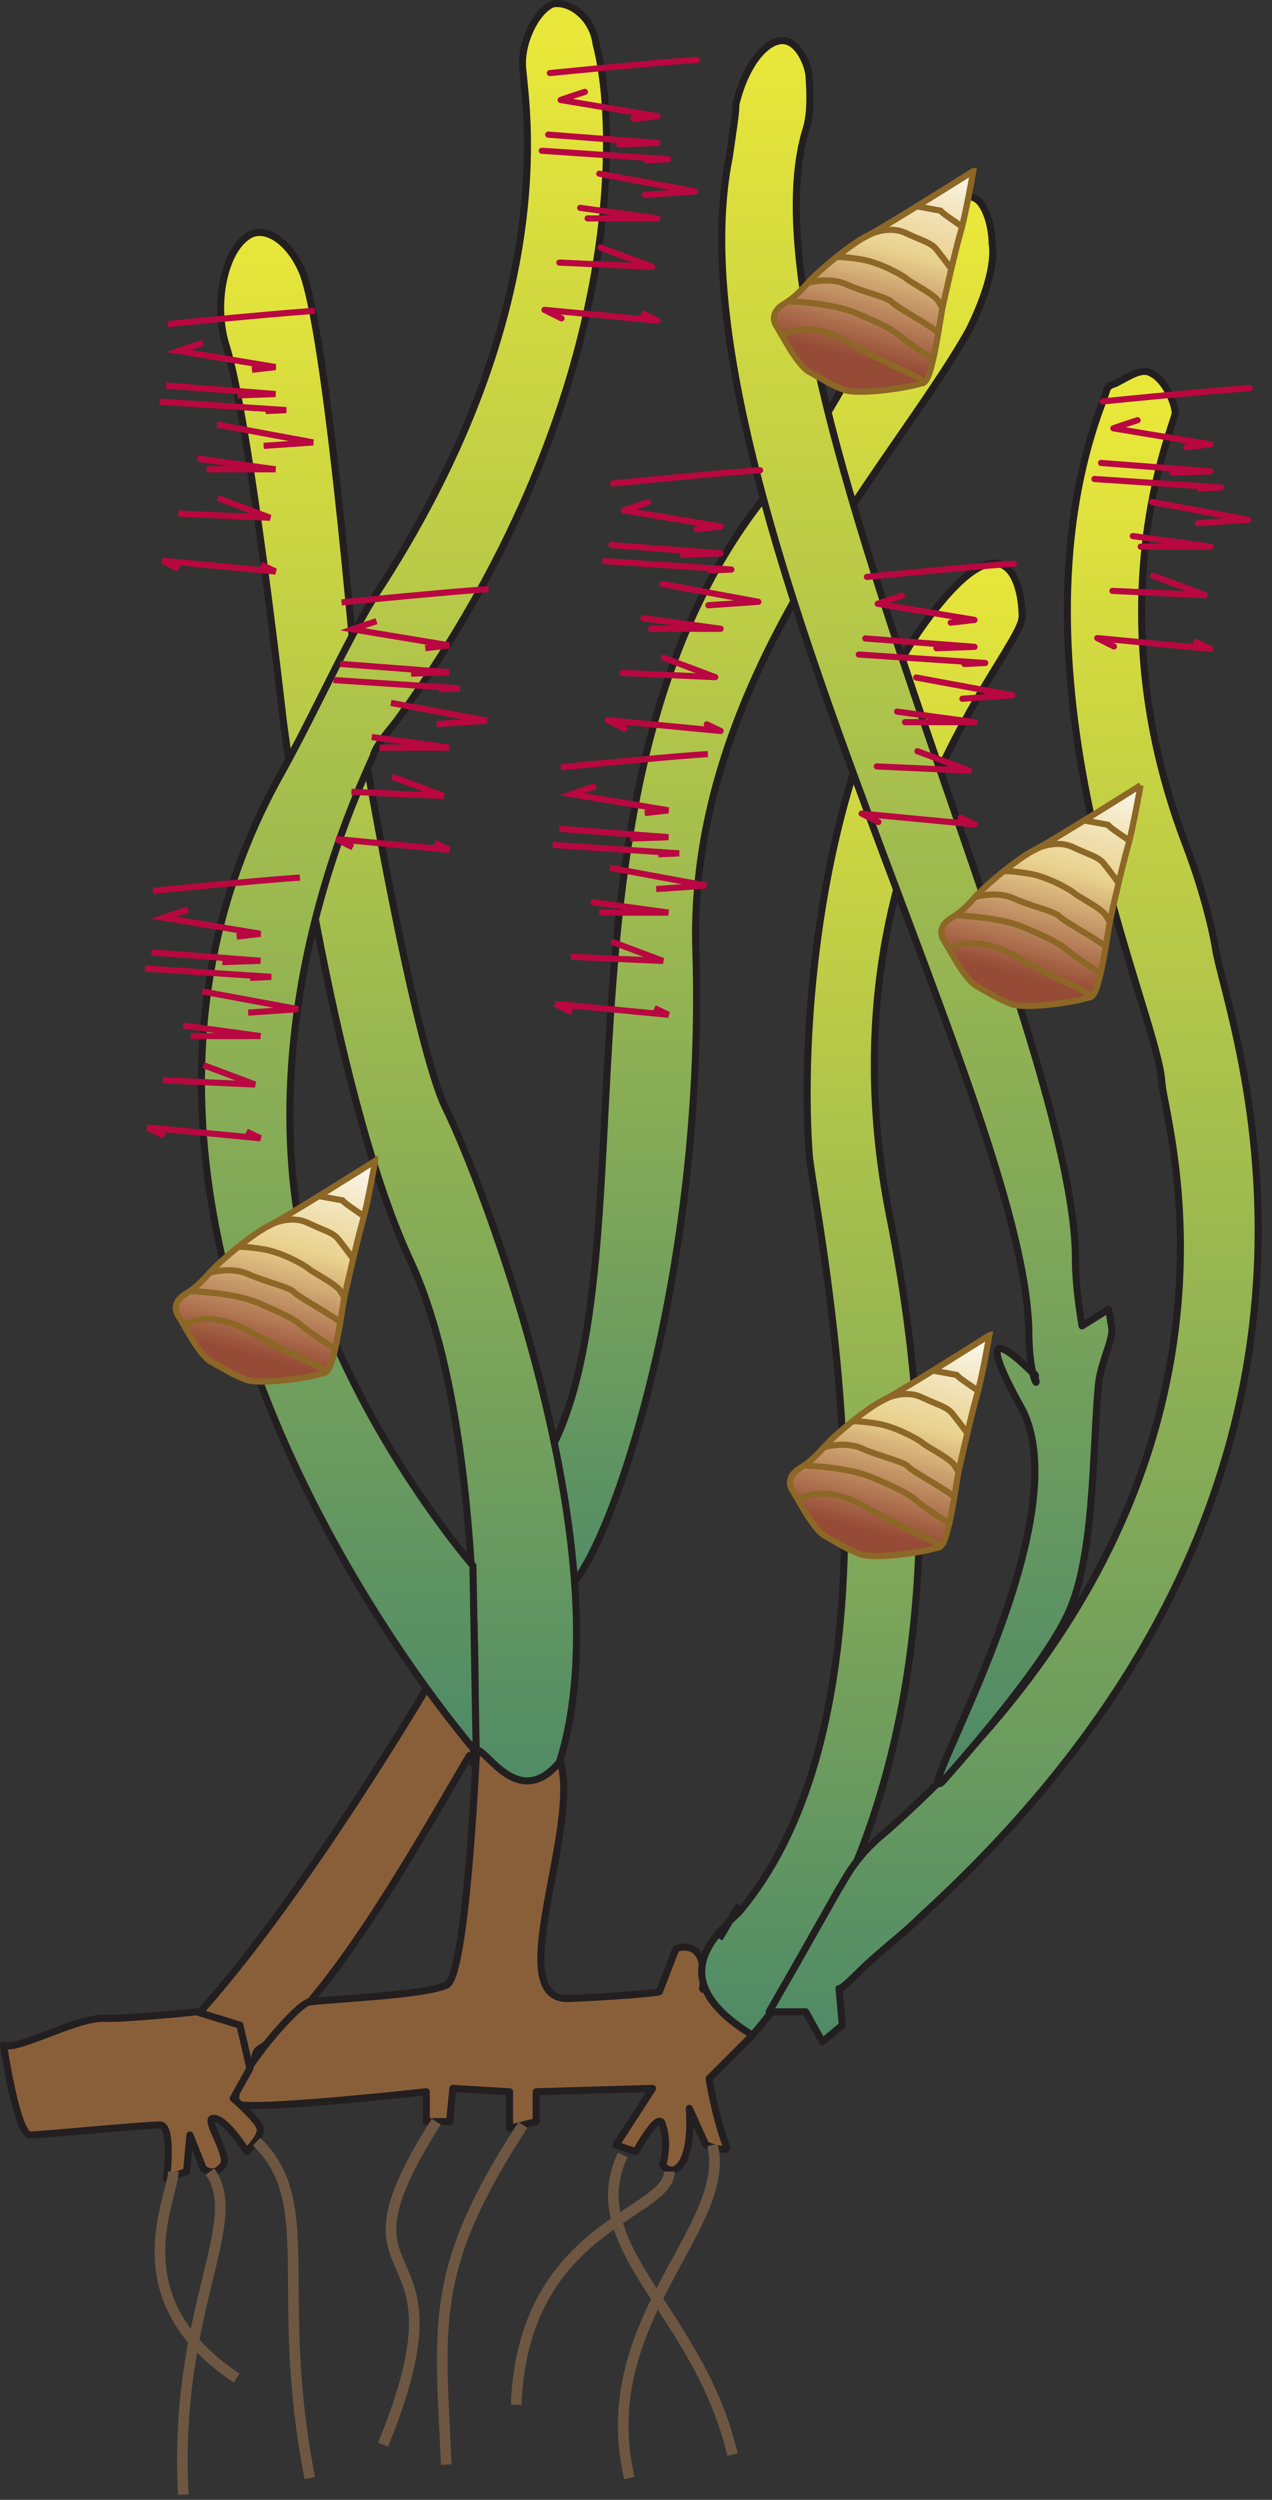
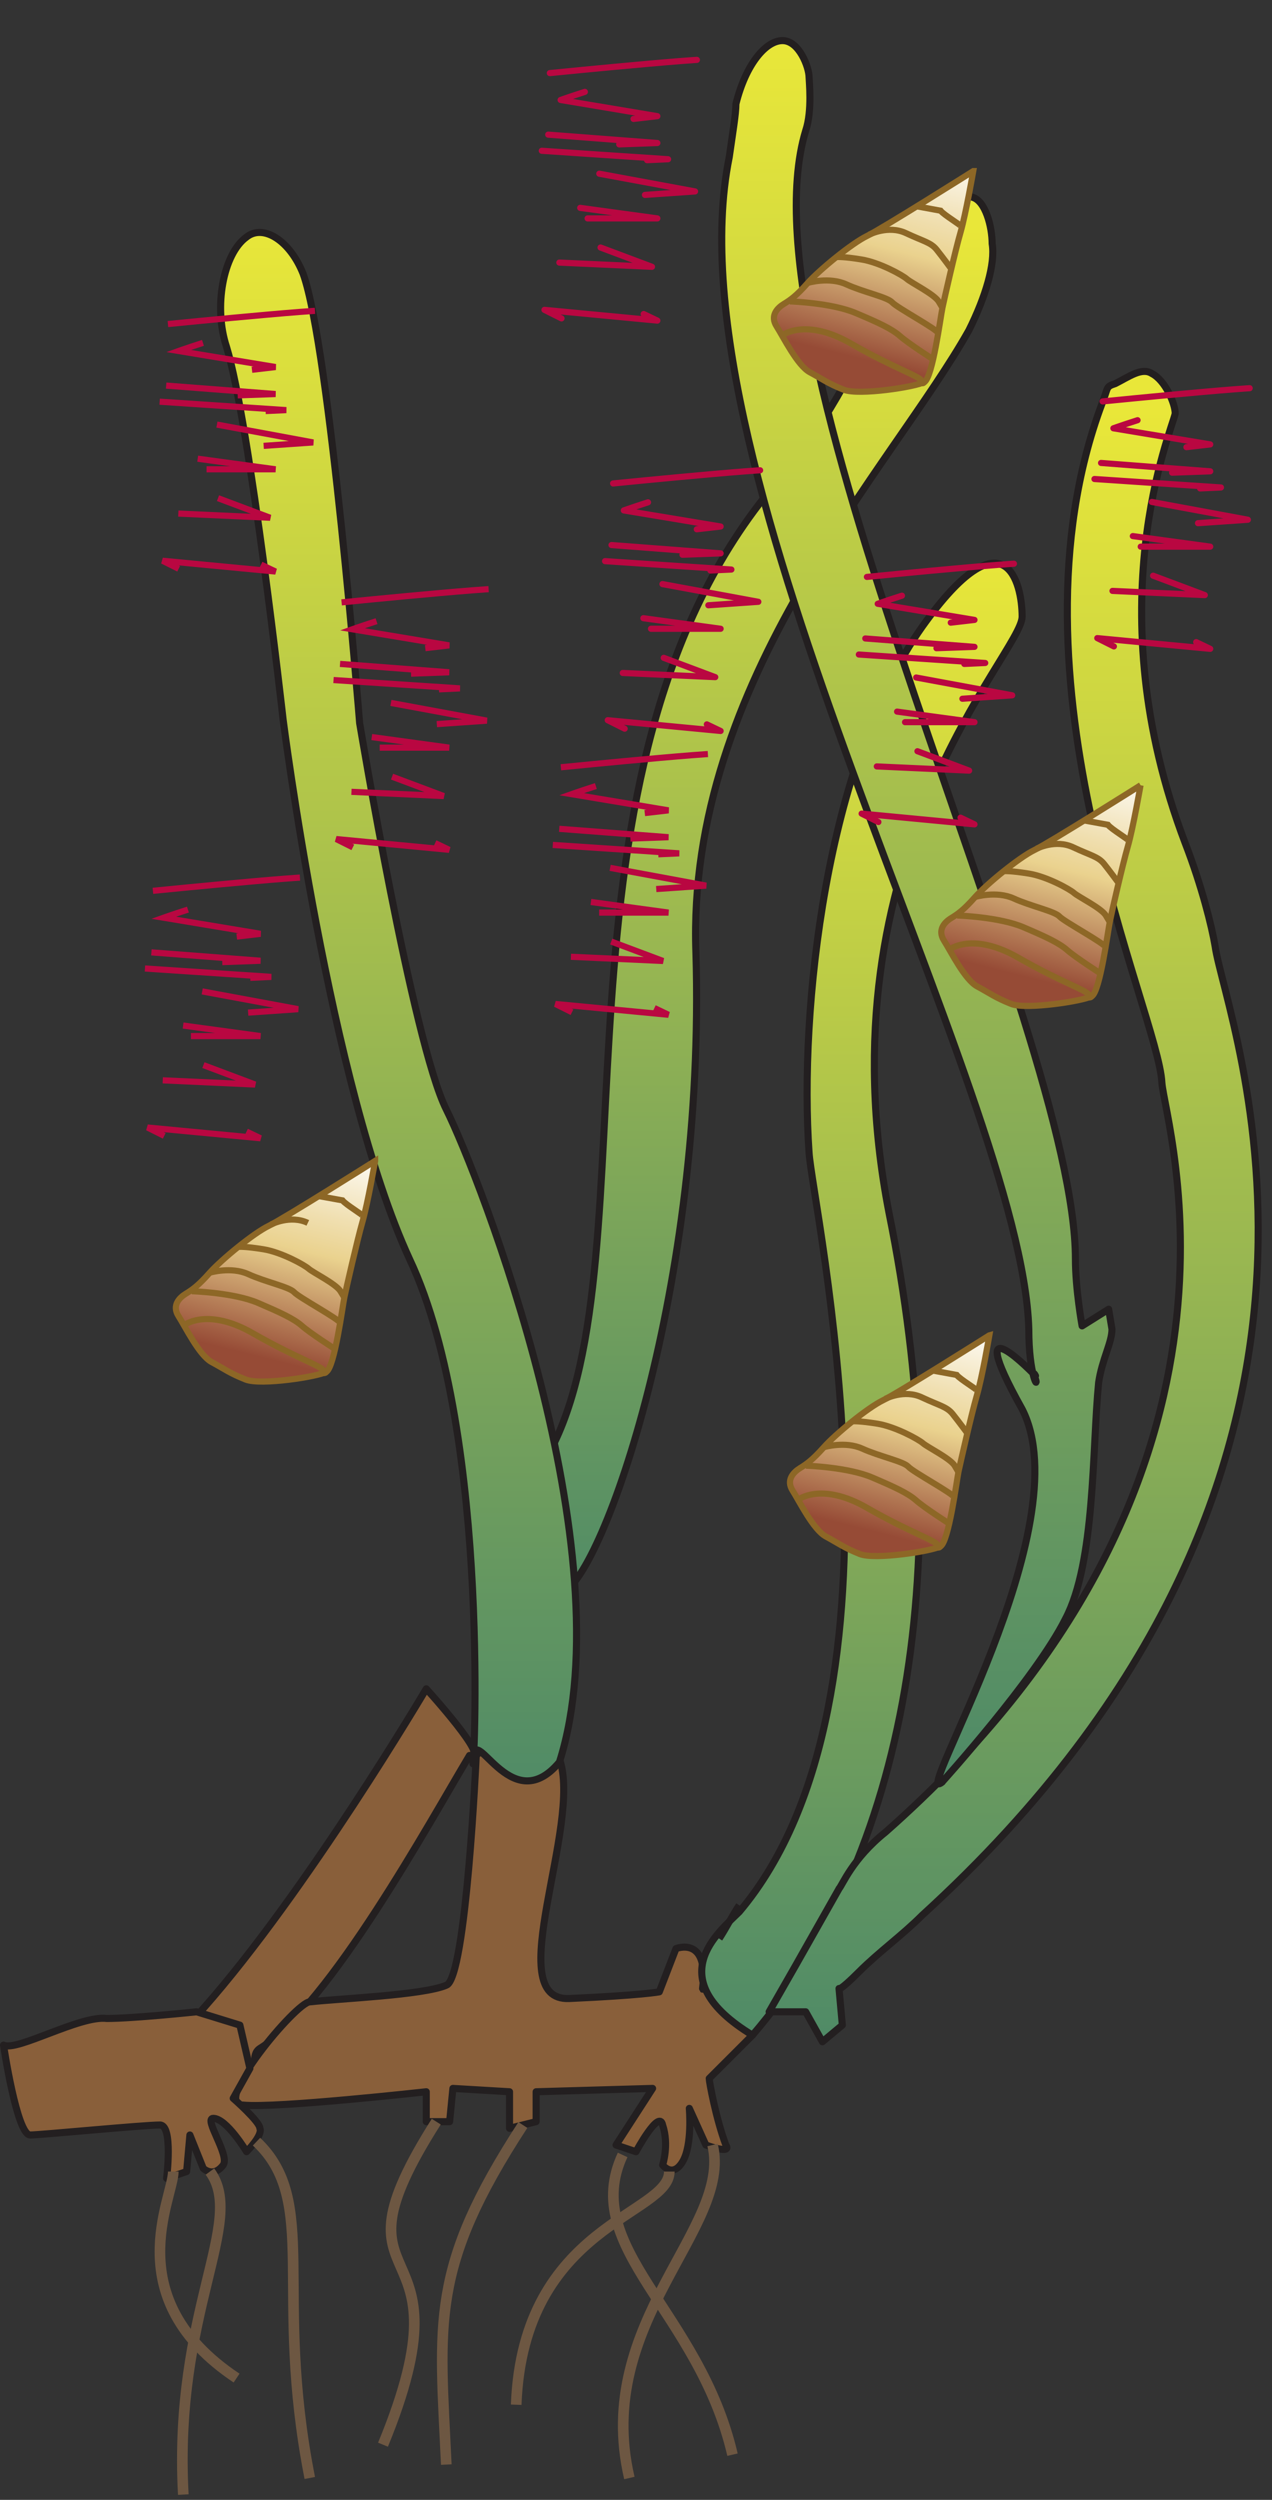
<svg xmlns="http://www.w3.org/2000/svg" xmlns:ns1="https://ian.umces.edu/media-library/" x="0px" y="0px" width="255" height="501" viewBox="0 0 255 501" xml:space="preserve">
  <rect x="0" y="0" width="255" height="501" fill="#333333" stroke="none" />
  <title>Posidonia with epiphytes</title>
  <desc>
    <ns1:title>Posidonia with epiphytes</ns1:title>
    <ns1:descr>Illustration of Posidonia with epiphytes</ns1:descr>
    <ns1:scene>
      <ns1:contains>seagrass, SAV, Plantae, vascular, Magnoliophyta, angiosperm, flowering plant, Liliopsida, monocot, Alismatidae, Najadales, Posidoniaceae, Posidonia, with, epiphytes, snails</ns1:contains>
      <ns1:when>1999-01-01</ns1:when>
    </ns1:scene>
  </desc>
  <defs />
  <path stroke-linejoin="round" stroke="#231F20" stroke-width="1.42" d="m85.452 338.46s-24.013 40.705-44.708 64.061c-6.005 6.67 2.009 3.338 4.017 3.338h2.667s-.672 7.335 2.002 8.007.672-2.009 2.667-3.338c14.004-8.679 34.028-45.374 42.028-58.714 4.68 1.32-8.673-13.36-8.673-13.36z" fill="#895F3A" />
  <path stroke-linejoin="round" stroke="#231F20" stroke-width="1.42" d="m150.85 407.87c-2.66 2.66-5.999 5.998-8.672 8.672 0 .658 1.337 8 3.332 13.34 1.337 1.995-4.003 0-4.003 0l-3.318-7.342s.658 7.342-1.35 10.687c-1.995 3.339-4.003.658-4.003.658s1.343-4.003 0-8.007c-.665-3.338-5.34 5.347-5.34 5.347l-3.997-1.343 7.328-11.345-23.349.671v5.991l-5.333 1.337v-7.328l-11.352-.671-.658 6.662h-4.682v-5.991s-30.025 3.332-36.688 2.674c-6.676 0 10.673-20.688 13.34-20.688 6.005-.672 22.684-1.337 27.365-3.331 3.997-1.351 6.005-46.046 6.005-46.046s12.003-12.682 16.678.658c4.682 13.354-12.003 48.719 2.008 48.047 14.677-.665 18.008-1.337 18.008-1.337l3.345-8.665s6.663-2.68 5.327 8c0 .665 0-1.336 1.336-4.668 0-1.33.672-3.332 2.002-5.34 1.32-2.01 6.66 19.36 6.66 19.36z" fill="#895F3A" />
  <linearGradient id="ian_symbols_2238622504df2d84796a33402715f7b9" y2="197.78" gradientUnits="userSpaceOnUse" x2="24.46" gradientTransform="matrix(1.879 0 0 1.879 126.83 43.814)" y1="35.143" x1="24.46">
    <stop stop-color="#E9E739" offset="0" />
    <stop stop-color="#4B8868" offset="1" />
  </linearGradient>
  <path stroke-linejoin="round" stroke="#231F20" stroke-width="1.42" d="m148.19 383.17c36.688-43.386 14.677-141.47 14.005-152.15-1.995-28.688 3.346-78.079 22.684-105.43 16.699-23.362 20.03-8.685 20.03-2.008 0 7.334-40.705 47.381-26.693 119.46 13.354 66.062 5.333 126.78-27.365 164.83-18.69-11.36-6.68-20.7-2.67-24.7z" fill="url(#ian_symbols_2238622504df2d84796a33402715f7b9)" />
  <path stroke-linejoin="round" stroke="#231F20" stroke-width="1.42" d="m144.18 388.51c1.33-2.009 2.667-4.675 4.01-6.677" fill="none" />
  <linearGradient id="ian_symbols_71387fb0d0eb6e14adbead9157c5096c" y2="152.43" gradientUnits="userSpaceOnUse" x2="14.309" gradientTransform="matrix(1.879 0 0 1.879 126.83 43.814)" y1=".683" x1="14.309">
    <stop stop-color="#E9E739" offset="0" />
    <stop stop-color="#4B8868" offset="1" />
  </linearGradient>
  <path stroke-linejoin="round" stroke="#231F20" stroke-width="1.42" d="m110.14 291.08c21.367-39.368-3.332-136.79 45.373-194.19 11.365-12.676 18.022-28.688 21.354-34.029 4.017-7.335 7.349-16.013 8.007-18.68 1.337-3.345 6.69-6.012 10.008-4.668 2.688.651 4.018 5.992 4.018 9.336.665 3.99-1.33 10.68-4.662 17.343-15.348 27.365-56.732 70.065-54.723 124.8 1.988 66.727-18.687 124.78-26.7 128.13-8 3.33-2.68-28.04-2.68-28.04z" fill="url(#ian_symbols_71387fb0d0eb6e14adbead9157c5096c)" />
  <linearGradient id="ian_symbols_0e022306d93aaa146921665a0db85a3f" y2="172.91" gradientUnits="userSpaceOnUse" x2="-24.97" gradientTransform="matrix(1.879 0 0 1.879 126.83 43.814)" y1=".367" x1="-24.97">
    <stop stop-color="#E9E739" offset="0" />
    <stop stop-color="#4B8868" offset="1" />
  </linearGradient>
  <path stroke-linejoin="round" stroke="#231F20" stroke-width="1.42" d="m94.809 353.14c0 6.005 3.997-65.397-12.688-100.77-16.021-34.69-25.357-108.1-25.357-108.1s-6.664-59.399-11.346-74.734c-2.667-8.013-.659-18.693 4.01-22.038 3.332-2.66 8.679.685 11.332 7.349 5.34 14.689 11.338 90.082 11.338 90.082s10.687 64.081 17.37 77.42c6.664 13.347 36.023 88.759 22.684 130.79-10.01 12.01-17.341-9.34-17.341 0z" fill="url(#ian_symbols_0e022306d93aaa146921665a0db85a3f)" />
  <path stroke-linejoin="round" stroke="#231F20" stroke-width="1.42" d="m.71 409.86c2.673 1.337 15.334-6.012 20.702-5.34 5.326 0 18.008-1.337 18.008-1.337l8.671 2.673 2.009 8.672-3.346 5.999s5.341 4.667 5.341 6.004c.665 1.344-2.667 4.688-2.667 4.688s-4.01-6.683-6.676-6.683c-2.009 0 3.332 7.335 2.008 9.343-2.008 2.681-4.017.672-4.017.672l-2.674-6.677-.658 7.328-4.01 1.357s1.336-10.688-1.33-10.688c-3.338 0-24.014 2.002-26.022 2.002-2.666.02-5.339-18-5.339-18z" fill="#895F3A" />
  <linearGradient id="ian_symbols_878283ad62fd1294512f1ab315c7d888" y2="168.11" gradientUnits="userSpaceOnUse" x2="-24.392" gradientTransform="matrix(1.879 0 0 1.879 126.83 43.814)" y1="-18.91" x1="-24.392">
    <stop stop-color="#E9E739" offset="0" />
    <stop stop-color="#4B8868" offset="1" />
  </linearGradient>
-   <path stroke-linejoin="round" stroke="#231F20" stroke-width="1.42" d="m95.474 351.13s-91.432-104.11-38.71-196.85c7.348-13.36 13.353-27.372 20.016-37.38 35.372-55.382 28.702-94.75 28.037-102.76-.672-5.34 2.66-12.004 5.991-13.347 3.352-.665 8.014 2.667 8.686 8.006 4.668 17.35 5.326 72.739-39.362 134.8-1.343 2.009-4.688 5.348-5.347 8.007-20.695 45.387-20.03 86.764-9.337 113.44 11.332 28.023 29.36 48.726 29.36 48.726l.660 37.35z" fill="url(#ian_symbols_878283ad62fd1294512f1ab315c7d888)" />
  <linearGradient id="ian_symbols_2e752f2d34d71fb4bd0c1b1025bf3b9e" y2="199.21" gradientUnits="userSpaceOnUse" x2="40.648" gradientTransform="matrix(1.879 0 0 1.879 126.83 43.814)" y1="20.371" x1="40.648">
    <stop stop-color="#E9E739" offset="0" />
    <stop stop-color="#4B8868" offset="1" />
  </linearGradient>
  <path stroke-linejoin="round" stroke="#231F20" stroke-width="1.42" d="m168.2 378.5c.665-.671 2.674-6.012 9.337-11.338 79.415-70.079 56.054-141.47 55.389-150.15-.658-14.019-32.706-80.752-12.004-136.13 1.324-3.345.665-3.345 2.674-4.01 2.667-1.337 5.319-3.332 7.328-2.009 2.667 1.351 4.675 6.019 4.675 8.014-.672 3.345-16.02 38.696 1.995 86.078 3.346 8.672 5.34 16.692 6.005 20.688 2.009 14.684 39.368 104.78-58.727 194.19-3.99 4.003-8.658 7.335-12.661 11.338-4.011 4.01-4.011 3.345-4.011 3.345l.665 7.342-3.996 3.332-3.352-6.005h-7.328l5.34-9.337 8.68-15.34z" fill="url(#ian_symbols_2e752f2d34d71fb4bd0c1b1025bf3b9e)" />
  <linearGradient id="ian_symbols_1cf571534e5ea4c495a946d54620a4c7" y2="169.88" gradientUnits="userSpaceOnUse" x2="30.368" gradientTransform="matrix(1.879 0 0 1.879 126.83 43.814)" y1="-18.989" x1="30.368">
    <stop stop-color="#E9E739" offset="0" />
    <stop stop-color="#4B8868" offset="1" />
  </linearGradient>
  <path stroke-linejoin="round" stroke="#231F20" stroke-width="1.42" d="m188.89 357.14c-6.663 5.341 28.037-51.371 16.021-74.733-12.668-22.697 2.68-6.677 2.68-6.677s-.672-1.323 0 .665c.652 2.008-1.344-.665-1.344-10.008-1.336-47.369-72.725-172.16-60.056-234.89.658-4.655 1.343-8.685 1.343-10.681 1.988-7.993 6.005-12.681 9.337-12.681s5.326 5.354 5.326 7.341c0 .672.672 6.684-.671 10.68-13.992 46.045 54.066 180.18 54.066 226.22 0 5.998 1.336 13.347 1.336 13.347l5.327-3.345.665 4.01c0 2.667-1.989 6.012-2.674 10.68-1.31 13.34-.658 36.023-6.663 47.388-6.02 12-24.72 32.68-24.72 32.68z" fill="url(#ian_symbols_1cf571534e5ea4c495a946d54620a4c7)" />
  <path stroke-linejoin="round" stroke="#6D5742" stroke-width="2.131" d="m142.85 429.88c3.997 16.691-24.027 35.365-16.678 66.733" fill="none" />
  <path stroke-linejoin="round" stroke="#6D5742" stroke-width="2.131" d="m124.82 431.87c-8.671 18.693 15.362 31.368 22.025 60.07" fill="none" />
  <path stroke-linejoin="round" stroke="#6D5742" stroke-width="2.131" d="m134.18 435.2c0 8.686-29.36 10.693-30.697 46.731" fill="none" />
  <path stroke-linejoin="round" stroke="#6D5742" stroke-width="2.131" d="m104.82 425.87c-18.693 28.709-16.692 39.369-15.349 68.057" fill="none" />
  <path stroke-linejoin="round" stroke="#6D5742" stroke-width="2.131" d="m87.46 425.2c-23.348 36.723 8.014 19.366-10.68 64.739" fill="none" />
  <path stroke-linejoin="round" stroke="#6D5742" stroke-width="2.131" d="m51.423 429.21c12.689 12.01 3.332 30.038 10.68 67.398" fill="none" />
  <path stroke-linejoin="round" stroke="#6D5742" stroke-width="2.131" d="m42.087 435.2c7.341 10.022-7.349 28.037-5.34 64.739" fill="none" />
  <path stroke-linejoin="round" stroke="#6D5742" stroke-width="2.131" d="m34.738 435.2c0 5.34-11.345 25.37 12.688 41.391" fill="none" />
  <linearGradient id="ian_symbols_6142e5d85132e574a1dfe60e804f4161" y2="-7479.3" gradientUnits="userSpaceOnUse" x2="5211.7" gradientTransform="matrix(.04 0 0 .04 8.13 447.48)" y1="-6255.4" x1="4906.6">
    <stop stop-color="#964B36" offset=".034" />
    <stop stop-color="#EAD28E" offset=".486" />
    <stop stop-color="#F0DFB0" offset=".638" />
    <stop stop-color="#fff" offset=".949" />
    <stop stop-color="#FAF9FA" offset=".95" />
    <stop stop-color="#DAD0D9" offset=".952" />
    <stop stop-color="#BDAABA" offset=".954" />
    <stop stop-color="#A48A9F" offset=".957" />
    <stop stop-color="#8E6E89" offset=".96" />
    <stop stop-color="#7D5877" offset=".964" />
    <stop stop-color="#70476A" offset=".968" />
    <stop stop-color="#673C60" offset=".973" />
    <stop stop-color="#61355B" offset=".98" />
    <stop stop-color="#603359" offset="1" />
  </linearGradient>
  <path stroke="#8D6726" stroke-width="1.233" d="m228.66 157.37s-18.3 11.542-21.333 13.007c-3.032 1.479-9.479 6.758-11.84 9.391-2.341 2.653-3.521 3.434-4.784 4.214-1.282.773-2.836 2.341-1.472 4.505 1.377 2.151 4.159 7.844 6.656 9.194 2.538 1.364 3.616 2.246 6.854 3.528 3.019 1.181 14.473-.597 16.142-1.567 1.656-.984 3.224-13.109 3.616-14.975.374-1.852 2.538-11.352 3.61-15.07 1.06-3.71 2.54-12.22 2.54-12.22z" fill="url(#ian_symbols_6142e5d85132e574a1dfe60e804f4161)" />
  <path stroke="#8D6726" stroke-width="1.233" d="m190.79 190.04s4.601-3.121 13.306 1.866c8.706 4.987 14.094 6.643 14.182 7.525.102.882.597.21.597.21" fill="none" />
  <path stroke="#8D6726" stroke-width="1.233" d="m191.87 183.48c.284 0 8.516.299 13.306 2.354 4.417 1.886 7.151 3.135 8.794 4.601 1.676 1.466 6.568 4.601 6.568 4.601" fill="none" />
  <path stroke="#8D6726" stroke-width="1.233" d="m201.35 174.58s1.27-.088 4.898.496c3.624.583 8.211 3.121 9.093 3.908.883.78 5.49 3.033 6.358 4.499.882 1.479.882 1.479.882 1.479" fill="none" />
  <path stroke="#8D6726" stroke-width="1.233" d="m207.82 170.09s3.807-1.954 7.328-.285c3.521 1.656 5 1.853 6.181 3.318 1.167 1.459 2.823 3.719 2.823 3.719" fill="none" />
  <path stroke="#8D6726" stroke-width="1.233" d="m195.48 179.76s4.302-1.269 7.735.299c3.433 1.567 8.224 2.551 9.193 3.623.991 1.065 9.202 5.469 9.202 6.154" fill="none" />
  <path stroke="#8D6726" stroke-width="1.233" d="m217.31 164.42l4.791.875c.691.882 4.2 2.945 4.2 3.229" fill="none" />
  <linearGradient id="ian_symbols_d8de1dc01fb53284f9cacdcd59b980c1" y2="-5963.5" gradientUnits="userSpaceOnUse" x2="2122.4" gradientTransform="matrix(.04 0 0 .04 -22.98 462.74)" y1="-4739.9" x1="1817.3">
    <stop stop-color="#964B36" offset=".034" />
    <stop stop-color="#EAD28E" offset=".486" />
    <stop stop-color="#F0DFB0" offset=".638" />
    <stop stop-color="#fff" offset=".949" />
    <stop stop-color="#FAF9FA" offset=".95" />
    <stop stop-color="#DAD0D9" offset=".952" />
    <stop stop-color="#BDAABA" offset=".954" />
    <stop stop-color="#A48A9F" offset=".957" />
    <stop stop-color="#8E6E89" offset=".96" />
    <stop stop-color="#7D5877" offset=".964" />
    <stop stop-color="#70476A" offset=".968" />
    <stop stop-color="#673C60" offset=".973" />
    <stop stop-color="#61355B" offset=".98" />
    <stop stop-color="#603359" offset="1" />
  </linearGradient>
  <path stroke="#8D6726" stroke-width="1.233" d="m75.199 232.66s-18.28 11.542-21.326 13.014c-3.027 1.459-9.466 6.745-11.827 9.391-2.341 2.639-3.508 3.419-4.79 4.207-1.283.78-2.85 2.348-1.466 4.499 1.364 2.144 4.159 7.857 6.629 9.194 2.558 1.371 3.644 2.253 6.86 3.521 3.027 1.181 14.494-.583 16.149-1.567 1.662-.97 3.229-13.109 3.617-14.961.393-1.866 2.551-11.345 3.609-15.063 1.079-3.72 2.545-12.23 2.545-12.23z" fill="url(#ian_symbols_d8de1dc01fb53284f9cacdcd59b980c1)" />
  <path stroke="#8D6726" stroke-width="1.233" d="m37.343 265.33s4.614-3.142 13.32 1.852c8.692 4.987 14.08 6.657 14.175 7.539.088.882.59.19.59.19" fill="none" />
  <path stroke="#8D6726" stroke-width="1.233" d="m38.422 258.78c.299 0 8.522.292 13.307 2.341 4.417 1.9 7.151 3.135 8.807 4.601 1.656 1.465 6.555 4.594 6.555 4.594" fill="none" />
  <path stroke="#8D6726" stroke-width="1.233" d="m47.922 249.88s1.262-.102 4.892.488c3.61.583 8.21 3.128 9.092 3.916.882.78 5.469 3.019 6.352 4.499.889 1.459.889 1.459.889 1.459" fill="none" />
-   <path stroke="#8D6726" stroke-width="1.233" d="m54.382 245.38s3.813-1.968 7.328-.299c3.508 1.663 4.994 1.859 6.155 3.318 1.181 1.479 2.843 3.732 2.843 3.732" fill="none" />
+   <path stroke="#8D6726" stroke-width="1.233" d="m54.382 245.38s3.813-1.968 7.328-.299" fill="none" />
  <path stroke="#8D6726" stroke-width="1.233" d="m42.046 255.06s4.302-1.276 7.722.292c3.434 1.567 8.21 2.544 9.201 3.617.971 1.079 9.194 5.482 9.194 6.154" fill="none" />
  <path stroke="#8D6726" stroke-width="1.233" d="m63.861 239.7l4.797.869c.686.882 4.207 2.938 4.207 3.237" fill="none" />
  <linearGradient id="ian_symbols_bc5fb05150b39a74854ee4e02aac0fd0" y2="-5259.5" gradientUnits="userSpaceOnUse" x2="4601.1" gradientTransform="matrix(.04 0 0 .04 1.981 469.83)" y1="-4035.7" x1="4295.9">
    <stop stop-color="#964B36" offset=".034" />
    <stop stop-color="#EAD28E" offset=".486" />
    <stop stop-color="#F0DFB0" offset=".638" />
    <stop stop-color="#fff" offset=".949" />
    <stop stop-color="#FAF9FA" offset=".95" />
    <stop stop-color="#DAD0D9" offset=".952" />
    <stop stop-color="#BDAABA" offset=".954" />
    <stop stop-color="#A48A9F" offset=".957" />
    <stop stop-color="#8E6E89" offset=".96" />
    <stop stop-color="#7D5877" offset=".964" />
    <stop stop-color="#70476A" offset=".968" />
    <stop stop-color="#673C60" offset=".973" />
    <stop stop-color="#61355B" offset=".98" />
    <stop stop-color="#603359" offset="1" />
  </linearGradient>
  <path stroke="#8D6726" stroke-width="1.233" d="m198.32 267.62s-18.279 11.555-21.326 13.021c-3.026 1.465-9.479 6.738-11.827 9.391-2.354 2.633-3.535 3.42-4.79 4.2-1.282.794-2.85 2.354-1.479 4.505 1.364 2.151 4.173 7.857 6.663 9.188 2.538 1.371 3.617 2.253 6.84 3.535 3.026 1.181 14.48-.583 16.143-1.567 1.669-.984 3.236-13.123 3.609-14.975.407-1.853 2.559-11.345 3.624-15.063 1.11-3.72 2.56-12.24 2.56-12.24z" fill="url(#ian_symbols_bc5fb05150b39a74854ee4e02aac0fd0)" />
  <path stroke="#8D6726" stroke-width="1.233" d="m160.46 300.3s4.6-3.135 13.306 1.859c8.705 4.994 14.093 6.656 14.188 7.532.089.882.584.197.584.197" fill="none" />
  <path stroke="#8D6726" stroke-width="1.233" d="m161.54 293.74c.299 0 8.522.312 13.307 2.361 4.417 1.886 7.131 3.121 8.807 4.594 1.656 1.472 6.555 4.6 6.555 4.6" fill="none" />
  <path stroke="#8D6726" stroke-width="1.233" d="m171.04 284.84s1.269-.095 4.885.488c3.61.597 8.225 3.142 9.106 3.915.882.787 5.469 3.033 6.351 4.492.876 1.479.876 1.479.876 1.479" fill="none" />
  <path stroke="#8D6726" stroke-width="1.233" d="m177.5 280.34s3.793-1.968 7.321-.285c3.535 1.662 4.987 1.852 6.161 3.318 1.167 1.466 2.837 3.718 2.837 3.718" fill="none" />
  <path stroke="#8D6726" stroke-width="1.233" d="m165.16 290.03s4.303-1.269 7.722.299c3.434 1.554 8.218 2.538 9.201 3.603.971 1.092 9.194 5.496 9.194 6.168" fill="none" />
  <path stroke="#8D6726" stroke-width="1.233" d="m186.99 274.67l4.79.882c.686.882 4.2 2.938 4.2 3.223" fill="none" />
  <linearGradient id="ian_symbols_1baa6ce28c25955435153e3a61501595" y2="-9957" gradientUnits="userSpaceOnUse" x2="4536.2" gradientTransform="matrix(.04 0 0 .04 1.331 422.52)" y1="-8733.4" x1="4231.1">
    <stop stop-color="#964B36" offset=".034" />
    <stop stop-color="#EAD28E" offset=".486" />
    <stop stop-color="#F0DFB0" offset=".638" />
    <stop stop-color="#fff" offset=".949" />
    <stop stop-color="#FAF9FA" offset=".95" />
    <stop stop-color="#DAD0D9" offset=".952" />
    <stop stop-color="#BDAABA" offset=".954" />
    <stop stop-color="#A48A9F" offset=".957" />
    <stop stop-color="#8E6E89" offset=".96" />
    <stop stop-color="#7D5877" offset=".964" />
    <stop stop-color="#70476A" offset=".968" />
    <stop stop-color="#673C60" offset=".973" />
    <stop stop-color="#61355B" offset=".98" />
    <stop stop-color="#603359" offset="1" />
  </linearGradient>
  <path stroke="#8D6726" stroke-width="1.233" d="m195.11 34.293s-18.294 11.542-21.319 13.007c-3.047 1.479-9.486 6.751-11.848 9.391-2.341 2.646-3.521 3.434-4.791 4.214-1.282.773-2.85 2.341-1.465 4.505 1.364 2.151 4.166 7.844 6.649 9.188 2.552 1.37 3.623 2.253 6.84 3.521 3.04 1.181 14.479-.583 16.148-1.567 1.663-.97 3.23-13.109 3.631-14.976.394-1.838 2.537-11.338 3.616-15.057 1.06-3.717 2.54-12.226 2.54-12.226z" fill="url(#ian_symbols_1baa6ce28c25955435153e3a61501595)" />
  <path stroke="#8D6726" stroke-width="1.233" d="m157.24 66.964s4.601-3.121 13.319 1.866c8.706 4.987 14.087 6.649 14.175 7.525.102.882.59.197.59.197" fill="none" />
  <path stroke="#8D6726" stroke-width="1.233" d="m158.32 60.41c.312 0 8.509.298 13.306 2.361 4.438 1.873 7.152 3.121 8.808 4.587 1.669 1.472 6.555 4.607 6.555 4.607" fill="none" />
  <path stroke="#8D6726" stroke-width="1.233" d="m167.81 51.515s1.276-.108 4.899.488c3.609.583 8.21 3.121 9.092 3.908.883.78 5.47 3.04 6.365 4.499.882 1.465.882 1.465.882 1.465" fill="none" />
  <path stroke="#8D6726" stroke-width="1.233" d="m174.28 47.016s3.813-1.954 7.328-.298c3.528 1.655 4.987 1.853 6.168 3.318 1.181 1.479 2.829 3.719 2.829 3.719" fill="none" />
  <path stroke="#8D6726" stroke-width="1.233" d="m161.94 56.691s4.302-1.269 7.722.299 8.23 2.538 9.201 3.617c.97 1.072 9.194 5.476 9.194 6.168" fill="none" />
  <path stroke="#8D6726" stroke-width="1.233" d="m183.76 41.343l4.798.883c.686.875 4.193 2.924 4.193 3.222" fill="none" />
  <path stroke-linejoin="round" d="m110.23 14.649s43.127-4.315 30.195-2.164c-12.946 2.164-28.037 7.552-28.037 7.552l19.393 3.244-28.037 3.23 28.037 2.15-30.188 1.086 32.339 2.165-23.701 1.065 29.109 5.388-31.267 2.165 23.708 3.243h-26.951l25.872 9.696-23.714-1.078 24.793 11.86-22.629-2.151 8.617 4.315" stroke="#B90741" stroke-linecap="round" stroke-dasharray="29.592,29.592,29.592,29.592,29.592,29.592" stroke-width="1.233" fill="none" />
  <path stroke="#B90741" stroke-width="1.233" stroke-dasharray="29.592,29.592,29.592,29.592,29.592,29.592" d="m68.481 120.72s43.121-4.316 30.188-2.151c-12.953 2.151-28.023 7.545-28.023 7.545l19.399 3.229-28.044 3.237 28.044 2.151-30.195 1.093 32.346 2.137-23.715 1.085 29.109 5.38-31.273 2.165 23.729 3.244h-26.959l25.872 9.702-23.721-1.085 24.807 11.86-22.643-2.157 8.624 4.309" fill="none" />
  <path stroke-linejoin="round" d="m221.05 80.447s43.113-4.315 30.188-2.151c-12.96 2.151-28.037 7.538-28.037 7.538l19.413 3.23-28.037 3.243 28.037 2.151-30.202 1.072 32.354 2.164-23.715 1.079 29.109 5.387-31.261 2.158 23.715 3.237h-26.958l25.872 9.71-23.722-1.079 24.808 11.847-22.643-2.151 8.617 4.315" stroke="#B90741" stroke-linecap="round" stroke-dasharray="29.592,29.592,29.592,29.592,29.592,29.592" stroke-width="1.233" fill="none" />
  <path stroke="#B90741" stroke-width="1.233" stroke-dasharray="29.592,29.592,29.592,29.592,29.592,29.592" d="m30.654 178.53s43.134-4.315 30.194-2.165c-12.946 2.165-28.037 7.553-28.037 7.553l19.406 3.229-28.023 3.244 28.023 2.151-30.188 1.085 32.353 2.151-23.728 1.079 29.108 5.388-31.267 2.165 23.722 3.229h-26.958l25.879 9.71-23.715-1.079 24.794 11.847-22.643-2.151 8.631 4.315" fill="none" />
  <path stroke-linejoin="round" d="m122.91 96.888s43.121-4.302 30.181-2.151c-12.933 2.151-28.03 7.559-28.03 7.559l19.406 3.223-28.037 3.244 28.037 2.137-30.188 1.092 32.346 2.151-23.715 1.085 29.116 5.38-31.267 2.165 23.708 3.237h-26.951l25.873 9.696-23.715-1.072 24.793 11.86-22.629-2.157 8.61 4.315" stroke="#B90741" stroke-linecap="round" stroke-dasharray="29.592,29.592,29.592,29.592,29.592,29.592" stroke-width="1.233" fill="none" />
  <path stroke="#B90741" stroke-width="1.233" stroke-dasharray="29.592,29.592,29.592,29.592,29.592,29.592" d="m112.44 153.77s43.141-4.315 30.188-2.164c-12.933 2.164-28.03 7.552-28.03 7.552l19.413 3.244-28.037 3.229 28.037 2.151-30.188 1.085 32.339 2.151-23.722 1.079 29.116 5.388-31.28 2.158 23.735 3.25h-26.958l25.872 9.696-23.708-1.079 24.793 11.86-22.656-2.165 8.631 4.315" fill="none" />
  <path stroke-linejoin="round" d="m173.79 115.62s43.134-4.316 30.201-2.151c-12.939 2.151-28.037 7.538-28.037 7.538l19.406 3.23-28.037 3.244 28.037 2.157-30.188 1.066 32.339 2.165-23.721 1.079 29.129 5.401-31.267 2.151 23.708 3.229h-26.951l25.872 9.71-23.715-1.079 24.794 11.848-22.629-2.151 8.604 4.315" stroke="#B90741" stroke-linecap="round" stroke-dasharray="29.592,29.592,29.592,29.592,29.592,29.592" stroke-width="1.233" fill="none" />
  <path stroke="#B90741" stroke-width="1.233" stroke-dasharray="29.592,29.592,29.592,29.592,29.592,29.592" d="m33.667 64.942s43.134-4.309 30.194-2.157c-12.946 2.157-28.044 7.559-28.044 7.559l19.426 3.216-28.043 3.243 28.043 2.166-30.195 1.071 32.346 2.15-23.727 1.08 29.122 5.401-31.28 2.151 23.735 3.23h-26.959l25.873 9.709-23.722-1.079 24.807 11.861-22.656-2.165 8.631 4.315" fill="none" />
</svg>